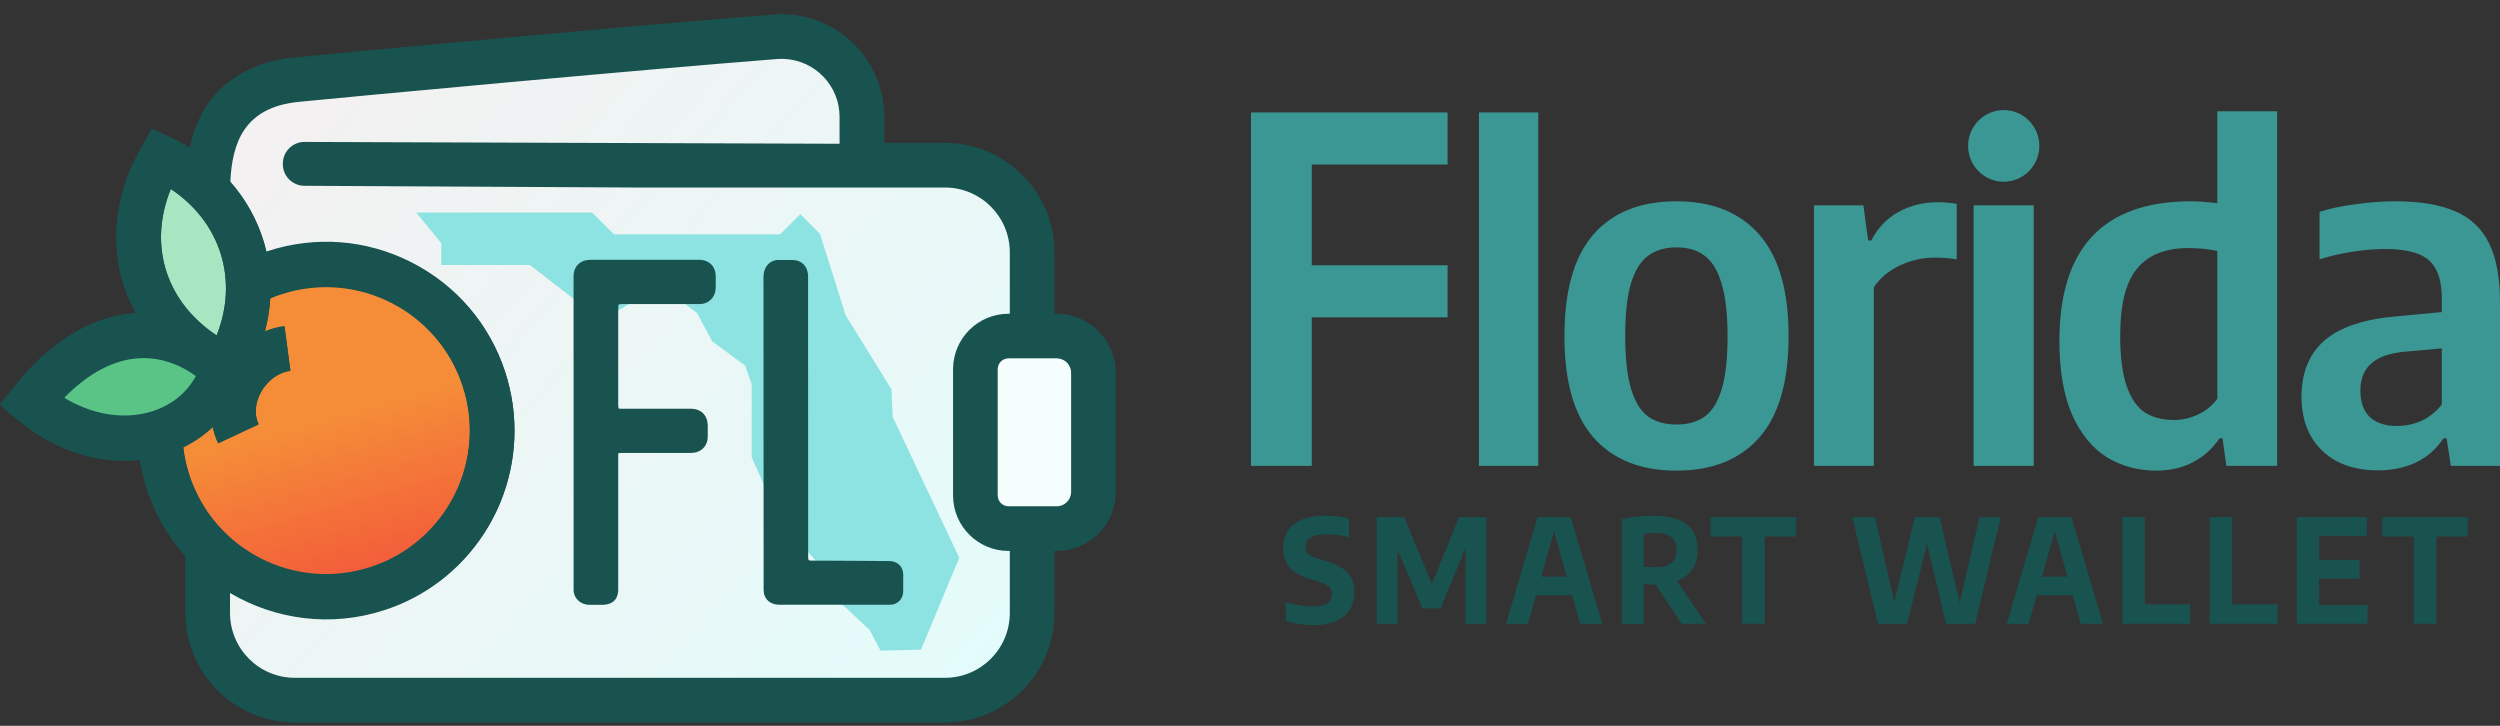
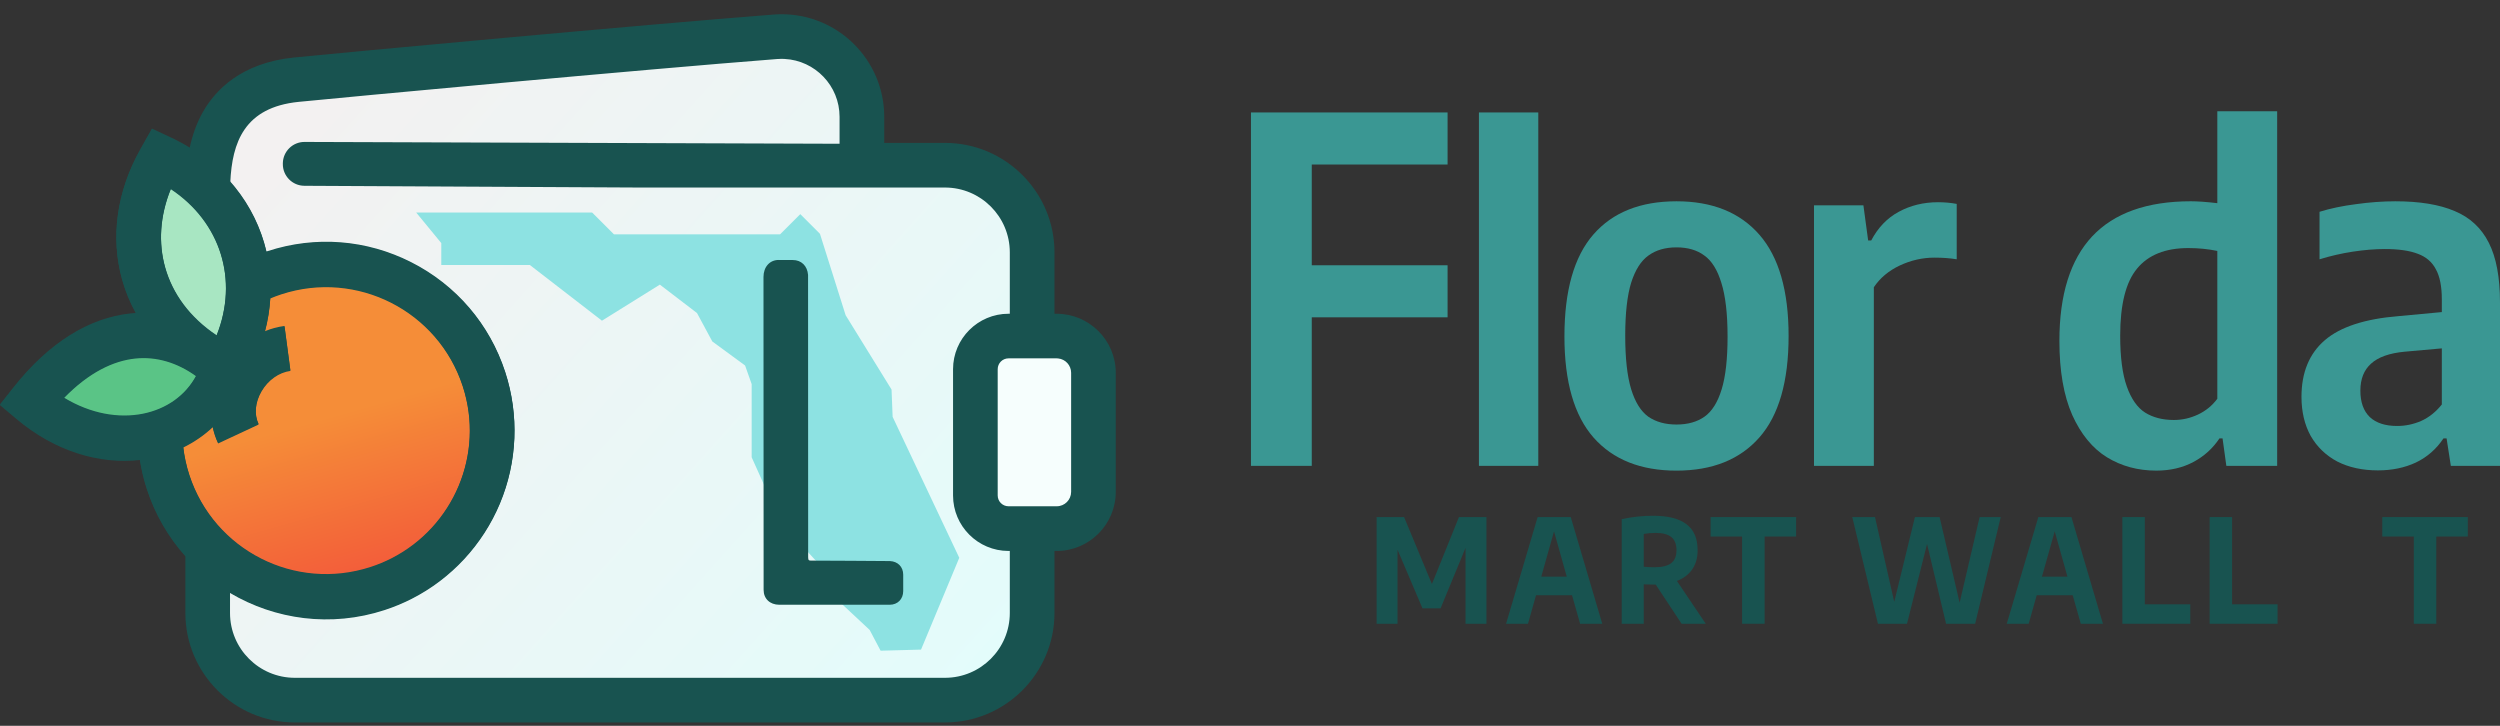
<svg xmlns="http://www.w3.org/2000/svg" width="155" height="45" viewBox="0 0 155 45" fill="none">
  <rect x="0" y="0" width="155" height="45" fill="#333333" stroke="none" />
  <path d="M18.282 43.362C15.303 43.362 12.877 40.939 12.877 37.957V12.075C12.877 10.262 12.877 5.444 18.385 4.894C21.479 4.586 39.843 2.874 48.077 2.237C48.206 2.227 48.336 2.221 48.467 2.221C51.209 2.221 53.439 4.455 53.439 7.199V10.198H58.589C61.568 10.198 63.994 12.622 63.994 15.603V37.957C63.994 40.937 61.57 43.362 58.589 43.362H18.282Z" fill="url(#paint0_linear_37_492)" />
  <path d="M25.803 13.175H36.71L38.066 14.53H48.364L49.617 13.276L50.837 14.496L52.429 19.543L55.276 24.152L55.343 25.844L59.475 34.584L57.104 40.276L54.597 40.343L53.919 39.056L50.871 36.211L50.667 34.855L48.431 32.417L46.603 28.351V23.812L46.195 22.661L44.163 21.17L43.214 19.409L40.911 17.647L37.321 19.883L32.849 16.428H27.36V15.071L25.803 13.175Z" fill="#8DE2E2" />
  <path d="M20.225 36.974C19.691 36.974 19.151 36.933 18.622 36.85C13.011 35.972 9.162 30.694 10.039 25.083C10.83 20.037 15.102 16.376 20.203 16.376C20.737 16.376 21.277 16.418 21.806 16.501C27.417 17.378 31.266 22.657 30.389 28.268C29.598 33.313 25.326 36.974 20.225 36.974Z" fill="url(#paint1_linear_37_492)" />
  <path d="M13.831 22.866C10.654 19.914 6.04 19.663 1.918 24.878C6.59 28.81 12.475 27.3 13.831 22.866Z" fill="#5AC486" />
  <path d="M9.996 9.769L9.917 9.91C7.276 14.585 8.668 19.808 13.511 22.448L14.025 22.723L14.223 22.353C16.809 17.523 14.99 12.106 9.996 9.769Z" fill="#A8E6C2" />
  <path fill-rule="evenodd" clip-rule="evenodd" d="M10.583 8.516L10.848 8.643C13.877 10.15 15.847 12.698 16.52 15.593C16.543 15.585 16.567 15.578 16.591 15.57C19.557 14.602 22.723 14.846 25.506 16.261C28.288 17.675 30.354 20.087 31.322 23.052C32.191 25.715 32.075 28.603 30.993 31.185C29.923 33.737 27.981 35.833 25.525 37.083C24.986 37.357 24.418 37.593 23.839 37.781C17.716 39.779 11.107 36.422 9.109 30.299C8.914 29.701 8.769 29.091 8.672 28.476C6.177 28.753 3.422 27.953 1.027 25.937L0 25.073L0.832 24.02C3.052 21.212 5.545 19.704 8.082 19.433C8.2 19.421 8.318 19.411 8.436 19.404C8.067 18.742 7.779 18.043 7.575 17.316C6.843 14.708 7.228 11.855 8.712 9.229L9.42 7.972L10.583 8.516ZM28.689 23.911C27.161 19.231 22.129 16.674 17.45 18.202C17.214 18.279 16.984 18.365 16.759 18.459C16.718 19.147 16.608 19.842 16.423 20.535C16.805 20.378 17.211 20.266 17.639 20.209L18.004 22.953C17.293 23.048 16.622 23.525 16.215 24.222C15.809 24.917 15.749 25.675 16.031 26.279L13.523 27.449C13.368 27.119 13.259 26.782 13.188 26.444C12.646 26.953 12.029 27.374 11.36 27.703C11.427 28.283 11.552 28.865 11.74 29.441C13.268 34.121 18.3 36.678 22.98 35.15C23.429 35.004 23.859 34.825 24.267 34.617C28.112 32.66 30.069 28.142 28.689 23.911ZM12.166 23.285C10.988 22.433 9.69 22.046 8.376 22.186C7.048 22.327 5.525 23.026 3.955 24.646C5.658 25.683 7.401 25.938 8.849 25.652C10.316 25.361 11.507 24.52 12.166 23.285ZM10.591 11.685C9.903 13.376 9.817 15.062 10.24 16.568C10.69 18.173 11.743 19.661 13.429 20.784C14.807 17.331 13.68 13.736 10.591 11.685Z" fill="#185350" />
  <path d="M62.459 32.501C61.342 32.501 60.432 31.602 60.432 30.499V22.879C60.432 21.776 61.34 20.877 62.459 20.877H65.402C66.639 20.877 67.647 21.872 67.647 23.095V30.282C67.647 31.504 66.639 32.499 65.402 32.499H62.459V32.501Z" fill="#F6FEFD" />
-   <path d="M43.327 16.106C43.728 16.106 43.965 16.26 44.094 16.388C44.223 16.519 44.375 16.754 44.375 17.151V17.816C44.375 18.081 44.302 18.302 44.154 18.488C43.865 18.852 43.461 18.852 43.329 18.852H38.596C38.436 18.852 38.374 18.871 38.357 18.879C38.349 18.897 38.329 18.961 38.329 19.123V25.061C38.329 25.266 38.36 25.32 38.363 25.324C38.363 25.324 38.393 25.342 38.484 25.342C39.102 25.342 39.723 25.34 40.343 25.34H42.813C43.477 25.342 43.877 25.744 43.881 26.418V27.074C43.875 27.667 43.453 28.08 42.85 28.08H38.545C38.416 28.08 38.361 28.098 38.341 28.106C38.335 28.12 38.329 28.152 38.329 28.211V36.562C38.329 36.911 38.199 37.499 37.323 37.499H36.552C35.989 37.499 35.563 37.095 35.563 36.562V30.803C35.561 25.116 35.561 17.252 35.561 17.14C35.561 16.515 35.969 16.112 36.597 16.111L36.595 16.106H43.327Z" fill="#185350" />
-   <path d="M48.277 16.121H49.151C49.684 16.121 50.058 16.485 50.1 17.049C50.106 17.118 50.106 23.004 50.106 34.543V34.561C50.106 34.74 50.159 34.758 50.288 34.758C50.338 34.758 55.034 34.778 55.179 34.786C55.669 34.81 55.999 35.15 55.999 35.63V36.645C55.999 37.145 55.653 37.495 55.159 37.495H48.313C47.733 37.491 47.344 37.119 47.344 36.573C47.344 36.516 47.342 34.157 47.342 31.105C47.34 25.494 47.336 17.536 47.336 17.173C47.336 16.552 47.722 16.117 48.275 16.117L48.277 16.121Z" fill="#185350" />
+   <path d="M48.277 16.121H49.151C49.684 16.121 50.058 16.485 50.1 17.049C50.106 17.118 50.106 23.004 50.106 34.543V34.561C50.106 34.74 50.159 34.758 50.288 34.758C50.338 34.758 55.034 34.778 55.179 34.786C55.669 34.81 55.999 35.15 55.999 35.63V36.645C55.999 37.145 55.653 37.495 55.159 37.495H48.313C47.733 37.491 47.344 37.119 47.344 36.573C47.34 25.494 47.336 17.536 47.336 17.173C47.336 16.552 47.722 16.117 48.275 16.117L48.277 16.121Z" fill="#185350" />
  <path fill-rule="evenodd" clip-rule="evenodd" d="M48.467 0.883C51.972 0.883 54.823 3.735 54.823 7.245V8.86H58.589C62.333 8.86 65.378 11.906 65.378 15.649V19.452H65.516V19.454C67.534 19.454 69.177 21.097 69.177 23.115V30.497C69.177 32.516 67.534 34.159 65.516 34.159H65.378V38.003C65.378 41.747 62.331 44.792 58.589 44.792H18.282C14.538 44.792 11.493 41.745 11.493 38.003V34.49C10.45 33.322 9.625 31.926 9.109 30.344C8.914 29.746 8.769 29.136 8.672 28.522C6.177 28.798 3.422 27.999 1.027 25.983L0 25.118L0.832 24.065C3.052 21.257 5.545 19.749 8.082 19.479C8.2 19.466 8.318 19.457 8.436 19.45C8.067 18.787 7.779 18.088 7.575 17.362C6.843 14.753 7.228 11.901 8.712 9.274L9.42 8.017L10.583 8.561L10.848 8.689C11.161 8.845 11.463 9.013 11.754 9.19C11.914 8.436 12.168 7.675 12.57 6.96C13.341 5.592 14.953 3.893 18.246 3.563C21.333 3.255 39.697 1.543 47.969 0.902C48.135 0.889 48.3 0.883 48.465 0.883H48.467ZM48.467 3.648C48.372 3.648 48.279 3.652 48.184 3.66C39.803 4.309 21.327 6.035 18.523 6.315C15.137 6.654 14.393 8.841 14.278 11.301C15.39 12.566 16.151 14.049 16.52 15.638C16.543 15.631 16.567 15.624 16.591 15.616C19.557 14.648 22.723 14.892 25.506 16.306C28.288 17.721 30.354 20.132 31.322 23.097C32.191 25.761 32.075 28.648 30.993 31.231C29.923 33.783 27.981 35.878 25.525 37.128C24.986 37.402 24.418 37.638 23.839 37.826C20.518 38.91 17.054 38.418 14.261 36.764V38.003C14.261 40.225 16.062 42.024 18.282 42.024H58.587C60.809 42.024 62.608 40.223 62.608 38.003V34.159H62.529C60.631 34.159 59.089 32.615 59.089 30.719V22.892C59.089 20.994 60.633 19.452 62.529 19.452H62.608V15.649C62.608 13.427 60.807 11.627 58.587 11.627H39.59L18.871 11.519C18.124 11.515 17.524 10.902 17.536 10.157V10.121C17.548 9.388 18.145 8.8 18.877 8.8H18.881L52.053 8.913V7.245C52.053 5.308 50.528 3.75 48.648 3.655L48.467 3.648ZM28.689 23.956C27.161 19.277 22.129 16.72 17.45 18.247C17.214 18.324 16.984 18.41 16.759 18.504C16.718 19.192 16.608 19.887 16.423 20.58C16.805 20.424 17.211 20.311 17.639 20.255L18.004 22.998C17.293 23.093 16.622 23.57 16.215 24.267C15.809 24.962 15.749 25.721 16.031 26.324L13.523 27.494C13.368 27.164 13.259 26.827 13.188 26.489C12.646 26.998 12.029 27.42 11.36 27.748C11.427 28.328 11.552 28.91 11.74 29.486C13.268 34.166 18.3 36.723 22.98 35.196C23.429 35.049 23.859 34.87 24.267 34.662C28.112 32.706 30.069 28.187 28.689 23.956ZM62.529 22.218C62.157 22.218 61.857 22.518 61.857 22.89V30.717C61.857 31.088 62.157 31.389 62.529 31.389H65.516C66.01 31.389 66.409 30.99 66.41 30.495V23.113C66.409 22.65 66.059 22.27 65.608 22.224L65.516 22.218H62.529ZM12.166 23.33C10.988 22.479 9.69 22.091 8.376 22.231C7.048 22.372 5.525 23.072 3.955 24.691C5.658 25.729 7.401 25.984 8.849 25.697C10.316 25.407 11.507 24.565 12.166 23.33ZM10.591 11.73C9.903 13.421 9.817 15.107 10.24 16.614C10.69 18.218 11.743 19.706 13.429 20.829C14.807 17.376 13.68 13.781 10.591 11.73Z" fill="#185350" />
  <path fill-rule="evenodd" clip-rule="evenodd" d="M103.944 12.48C106.162 12.48 107.875 13.17 109.082 14.552C110.289 15.934 110.893 18.026 110.893 20.829C110.893 23.652 110.289 25.749 109.082 27.121C107.875 28.493 106.162 29.179 103.944 29.179C101.725 29.179 100.013 28.497 98.806 27.136C97.598 25.764 96.995 23.671 96.995 20.859C96.995 18.016 97.593 15.909 98.791 14.537C99.988 13.165 101.706 12.48 103.944 12.48ZM103.944 15.337C103.247 15.337 102.668 15.505 102.207 15.84C101.745 16.166 101.387 16.728 101.132 17.528C100.886 18.327 100.764 19.422 100.764 20.814C100.764 22.215 100.886 23.321 101.132 24.131C101.377 24.93 101.731 25.497 102.192 25.833C102.663 26.158 103.247 26.321 103.944 26.321C104.64 26.321 105.22 26.158 105.681 25.833C106.142 25.507 106.496 24.944 106.741 24.145C106.987 23.346 107.109 22.255 107.109 20.874C107.109 19.462 106.982 18.352 106.726 17.543C106.481 16.733 106.128 16.166 105.666 15.84C105.215 15.504 104.64 15.337 103.944 15.337Z" fill="#3A9793" />
  <path fill-rule="evenodd" clip-rule="evenodd" d="M141.184 28.882H138.033L137.798 27.179H137.606C137.194 27.801 136.654 28.29 135.987 28.645C135.319 29 134.553 29.178 133.69 29.178C132.551 29.178 131.53 28.902 130.627 28.349C129.734 27.796 129.018 26.923 128.478 25.729C127.948 24.524 127.683 22.995 127.683 21.139C127.683 18.267 128.36 16.106 129.715 14.655C131.079 13.204 133.121 12.479 135.839 12.479C136.262 12.479 136.806 12.518 137.474 12.597V6.898H141.184V28.882ZM135.678 15.38C134.254 15.38 133.194 15.805 132.497 16.654C131.8 17.492 131.452 18.879 131.452 20.814C131.452 22.146 131.589 23.197 131.864 23.967C132.139 24.737 132.517 25.275 132.998 25.581C133.489 25.887 134.083 26.039 134.779 26.039C135.3 26.039 135.8 25.926 136.281 25.699C136.762 25.472 137.16 25.146 137.474 24.722V15.558C136.905 15.44 136.306 15.38 135.678 15.38Z" fill="#3A9793" />
  <path fill-rule="evenodd" clip-rule="evenodd" d="M148.508 12.48C150.019 12.48 151.246 12.682 152.188 13.086C153.14 13.481 153.847 14.138 154.308 15.056C154.769 15.963 155 17.197 155 18.756V28.883H151.952L151.688 27.18H151.496C151.055 27.841 150.485 28.34 149.788 28.675C149.091 29.001 148.306 29.164 147.433 29.164C146.471 29.164 145.632 28.981 144.915 28.616C144.209 28.241 143.659 27.713 143.266 27.032C142.884 26.341 142.692 25.532 142.692 24.604C142.692 23.094 143.173 21.925 144.135 21.096C145.097 20.267 146.623 19.768 148.713 19.6L151.393 19.349V18.564C151.393 17.765 151.271 17.143 151.025 16.698C150.79 16.245 150.417 15.924 149.906 15.736C149.396 15.539 148.714 15.44 147.86 15.44C147.251 15.44 146.589 15.495 145.872 15.603C145.166 15.712 144.478 15.87 143.811 16.077V13.131C144.478 12.923 145.234 12.765 146.078 12.657C146.922 12.539 147.732 12.48 148.508 12.48ZM149.082 21.806C148.14 21.895 147.448 22.142 147.006 22.546C146.564 22.941 146.343 23.499 146.343 24.219C146.343 24.939 146.54 25.487 146.932 25.863C147.325 26.228 147.889 26.41 148.625 26.41C149.136 26.41 149.631 26.306 150.112 26.099C150.593 25.882 151.02 25.542 151.393 25.078V21.599L149.082 21.806Z" fill="#3A9793" />
  <path d="M89.75 10.2H81.329V16.447H89.75V19.674H81.329V28.883H77.56V6.972H89.75V10.2Z" fill="#3A9793" />
  <path d="M95.374 28.883H91.694V6.972H95.374V28.883Z" fill="#3A9793" />
-   <path d="M126.09 28.883H122.365V12.731H126.09V28.883Z" fill="#3A9793" />
  <path d="M120.154 12.538C120.566 12.538 120.953 12.573 121.316 12.642V16.076C120.904 16.007 120.443 15.973 119.933 15.973C119.197 15.973 118.48 16.136 117.783 16.462C117.096 16.787 116.561 17.236 116.178 17.809V28.882H112.468V12.731H115.531L115.825 14.907H116.016C116.438 14.108 117.008 13.515 117.724 13.131C118.451 12.736 119.26 12.538 120.154 12.538Z" fill="#3A9793" />
-   <path d="M124.23 6.825C125.45 6.825 126.439 7.819 126.439 9.046C126.438 10.272 125.45 11.266 124.23 11.266C123.01 11.266 122.022 10.272 122.022 9.046C122.022 7.819 123.01 6.825 124.23 6.825Z" fill="#3A9793" />
-   <path d="M81.433 38.759C81.147 38.759 80.852 38.735 80.548 38.687C80.244 38.64 79.969 38.573 79.721 38.486V37.333C79.989 37.416 80.271 37.483 80.566 37.534C80.861 37.582 81.143 37.605 81.411 37.605C82.192 37.605 82.582 37.351 82.582 36.841C82.582 36.701 82.554 36.585 82.497 36.492C82.441 36.397 82.344 36.314 82.207 36.242C82.073 36.167 81.885 36.094 81.643 36.023L81.17 35.88C80.094 35.567 79.556 34.935 79.556 33.984C79.556 33.564 79.653 33.205 79.846 32.907C80.043 32.606 80.335 32.375 80.723 32.214C81.113 32.053 81.594 31.973 82.166 31.973C82.438 31.973 82.7 31.989 82.953 32.022C83.207 32.055 83.434 32.099 83.637 32.156V33.314C83.438 33.254 83.22 33.208 82.984 33.175C82.752 33.143 82.518 33.126 82.283 33.126C81.809 33.126 81.468 33.193 81.259 33.327C81.053 33.462 80.951 33.649 80.951 33.891C80.951 34.022 80.976 34.133 81.026 34.226C81.077 34.315 81.162 34.394 81.281 34.463C81.401 34.531 81.569 34.598 81.787 34.664L82.26 34.803C82.832 34.967 83.262 35.203 83.548 35.513C83.834 35.82 83.977 36.224 83.977 36.725C83.977 37.145 83.876 37.507 83.673 37.811C83.473 38.115 83.183 38.349 82.801 38.513C82.42 38.677 81.964 38.759 81.433 38.759Z" fill="#185350" />
  <path d="M90.455 32.058H92.159V38.674H90.862V33.971L89.316 37.717H88.193L86.647 34.083V38.674H85.35V32.058H87.053L88.779 36.211L90.455 32.058Z" fill="#185350" />
  <path d="M97.967 38.674L97.467 36.908H95.232L94.735 38.674H93.376L95.334 32.058H97.386L99.34 38.674H97.967ZM95.558 35.755H97.14L96.349 32.943L95.558 35.755Z" fill="#185350" />
  <path d="M104.26 38.674L102.655 36.246H102.57C102.418 36.246 102.199 36.24 101.913 36.229V38.674H100.545V32.187C101.192 32.047 101.84 31.977 102.49 31.977C103.416 31.977 104.108 32.153 104.564 32.505C105.023 32.853 105.252 33.387 105.252 34.105C105.255 34.573 105.145 34.969 104.921 35.294C104.701 35.616 104.384 35.858 103.969 36.019L105.757 38.674H104.26ZM101.913 35.138C102.131 35.159 102.353 35.169 102.579 35.169C103.044 35.169 103.387 35.086 103.607 34.919C103.831 34.752 103.942 34.482 103.942 34.11C103.942 33.743 103.837 33.473 103.625 33.3C103.414 33.128 103.092 33.041 102.66 33.041C102.388 33.041 102.139 33.062 101.913 33.104V35.138Z" fill="#185350" />
  <path d="M108.011 38.674V33.265H106.057V32.058H111.359V33.265H109.406V38.674H108.011Z" fill="#185350" />
  <path d="M122.736 32.058H124.045L122.458 38.674H120.657L119.477 33.725L118.234 38.674H116.433L114.841 32.058H116.249L117.443 37.315L118.726 32.058H120.255L121.497 37.369L122.736 32.058Z" fill="#185350" />
  <path d="M129.01 38.674L128.509 36.908H126.274L125.778 38.674H124.419L126.377 32.058H128.429L130.382 38.674H129.01ZM126.6 35.755H128.183L127.392 32.943L126.6 35.755Z" fill="#185350" />
  <path d="M131.587 38.674V32.058H132.978V37.467H135.798V38.674H131.587Z" fill="#185350" />
  <path d="M136.998 38.674V32.058H138.388V37.467H141.209V38.674H136.998Z" fill="#185350" />
-   <path d="M143.781 37.512H146.789V38.674H142.408V32.058H146.745V33.22H143.781V34.709H146.293V35.871H143.781V37.512Z" fill="#185350" />
  <path d="M149.656 38.674V33.265H147.702V32.058H153.004V33.265H151.051V38.674H149.656Z" fill="#185350" />
  <defs>
    <linearGradient id="paint0_linear_37_492" x1="20.304" y1="5.483" x2="61.327" y2="42.255" gradientUnits="userSpaceOnUse">
      <stop stop-color="#F3F1F1" />
      <stop offset="1" stop-color="#E3FCFB" />
    </linearGradient>
    <linearGradient id="paint1_linear_37_492" x1="17.24" y1="18.235" x2="22.578" y2="37.016" gradientUnits="userSpaceOnUse">
      <stop offset="0.419" stop-color="#F58D38" />
      <stop offset="1" stop-color="#F2563A" />
    </linearGradient>
  </defs>
</svg>